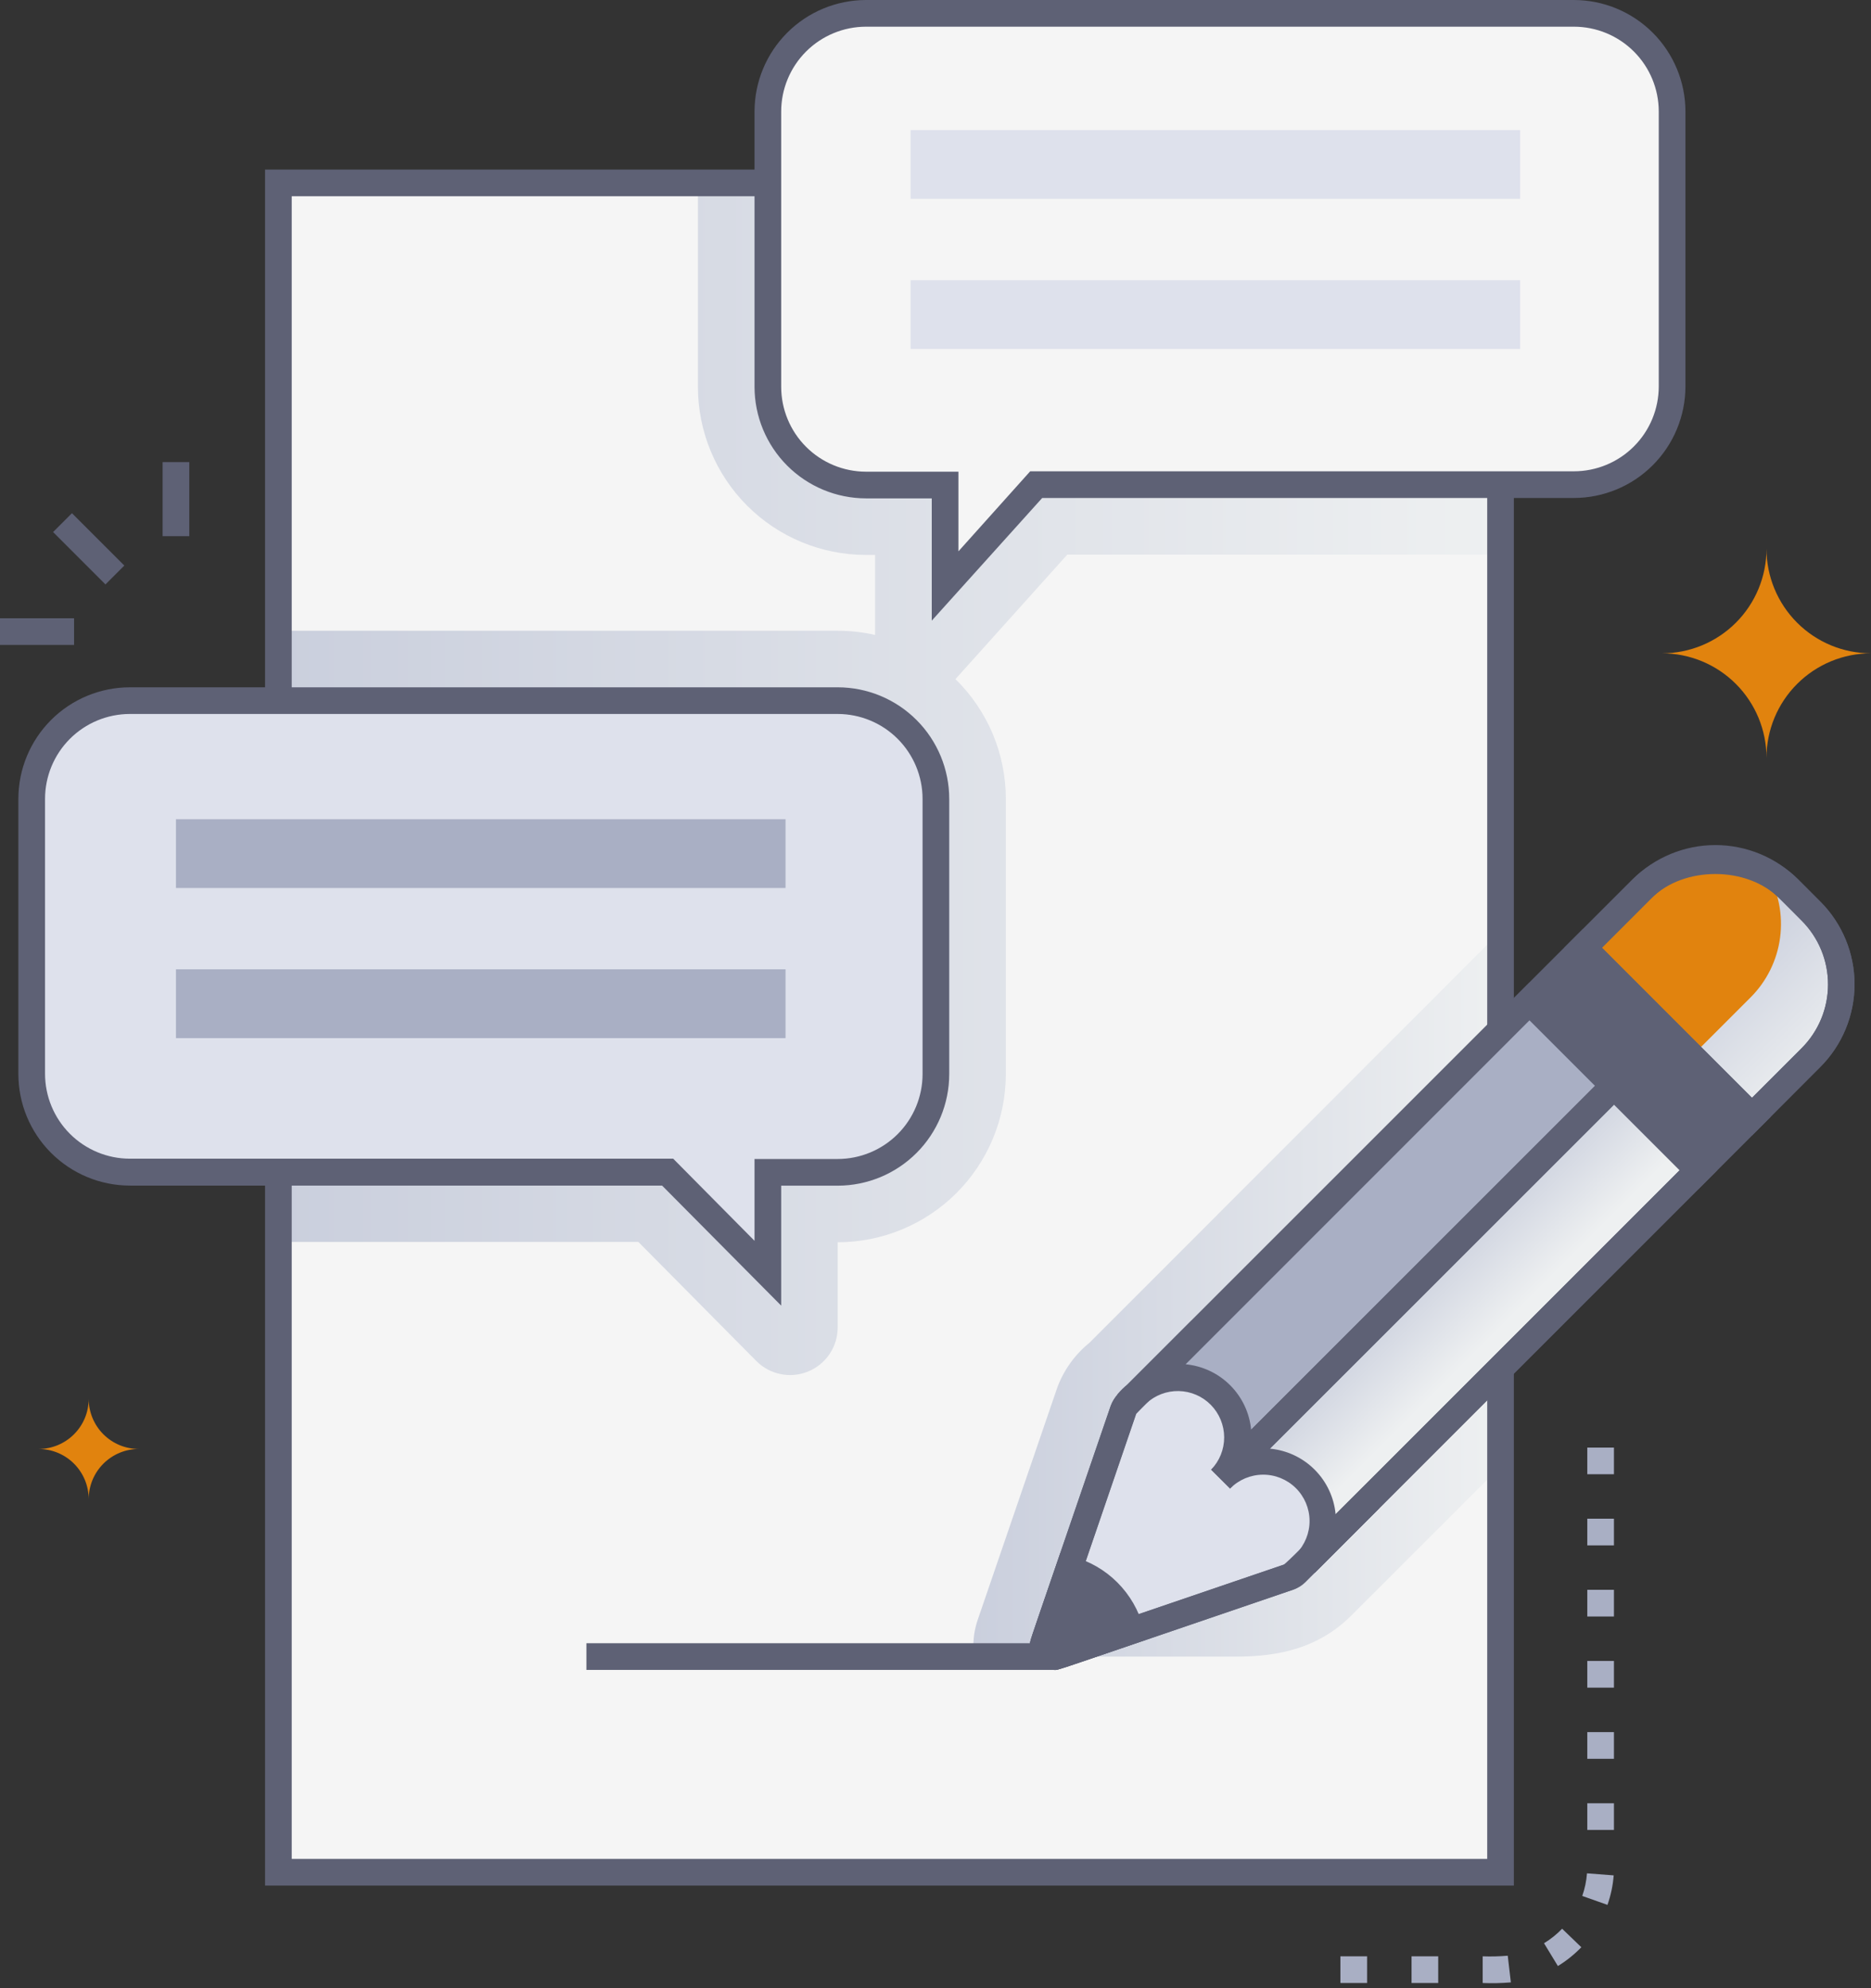
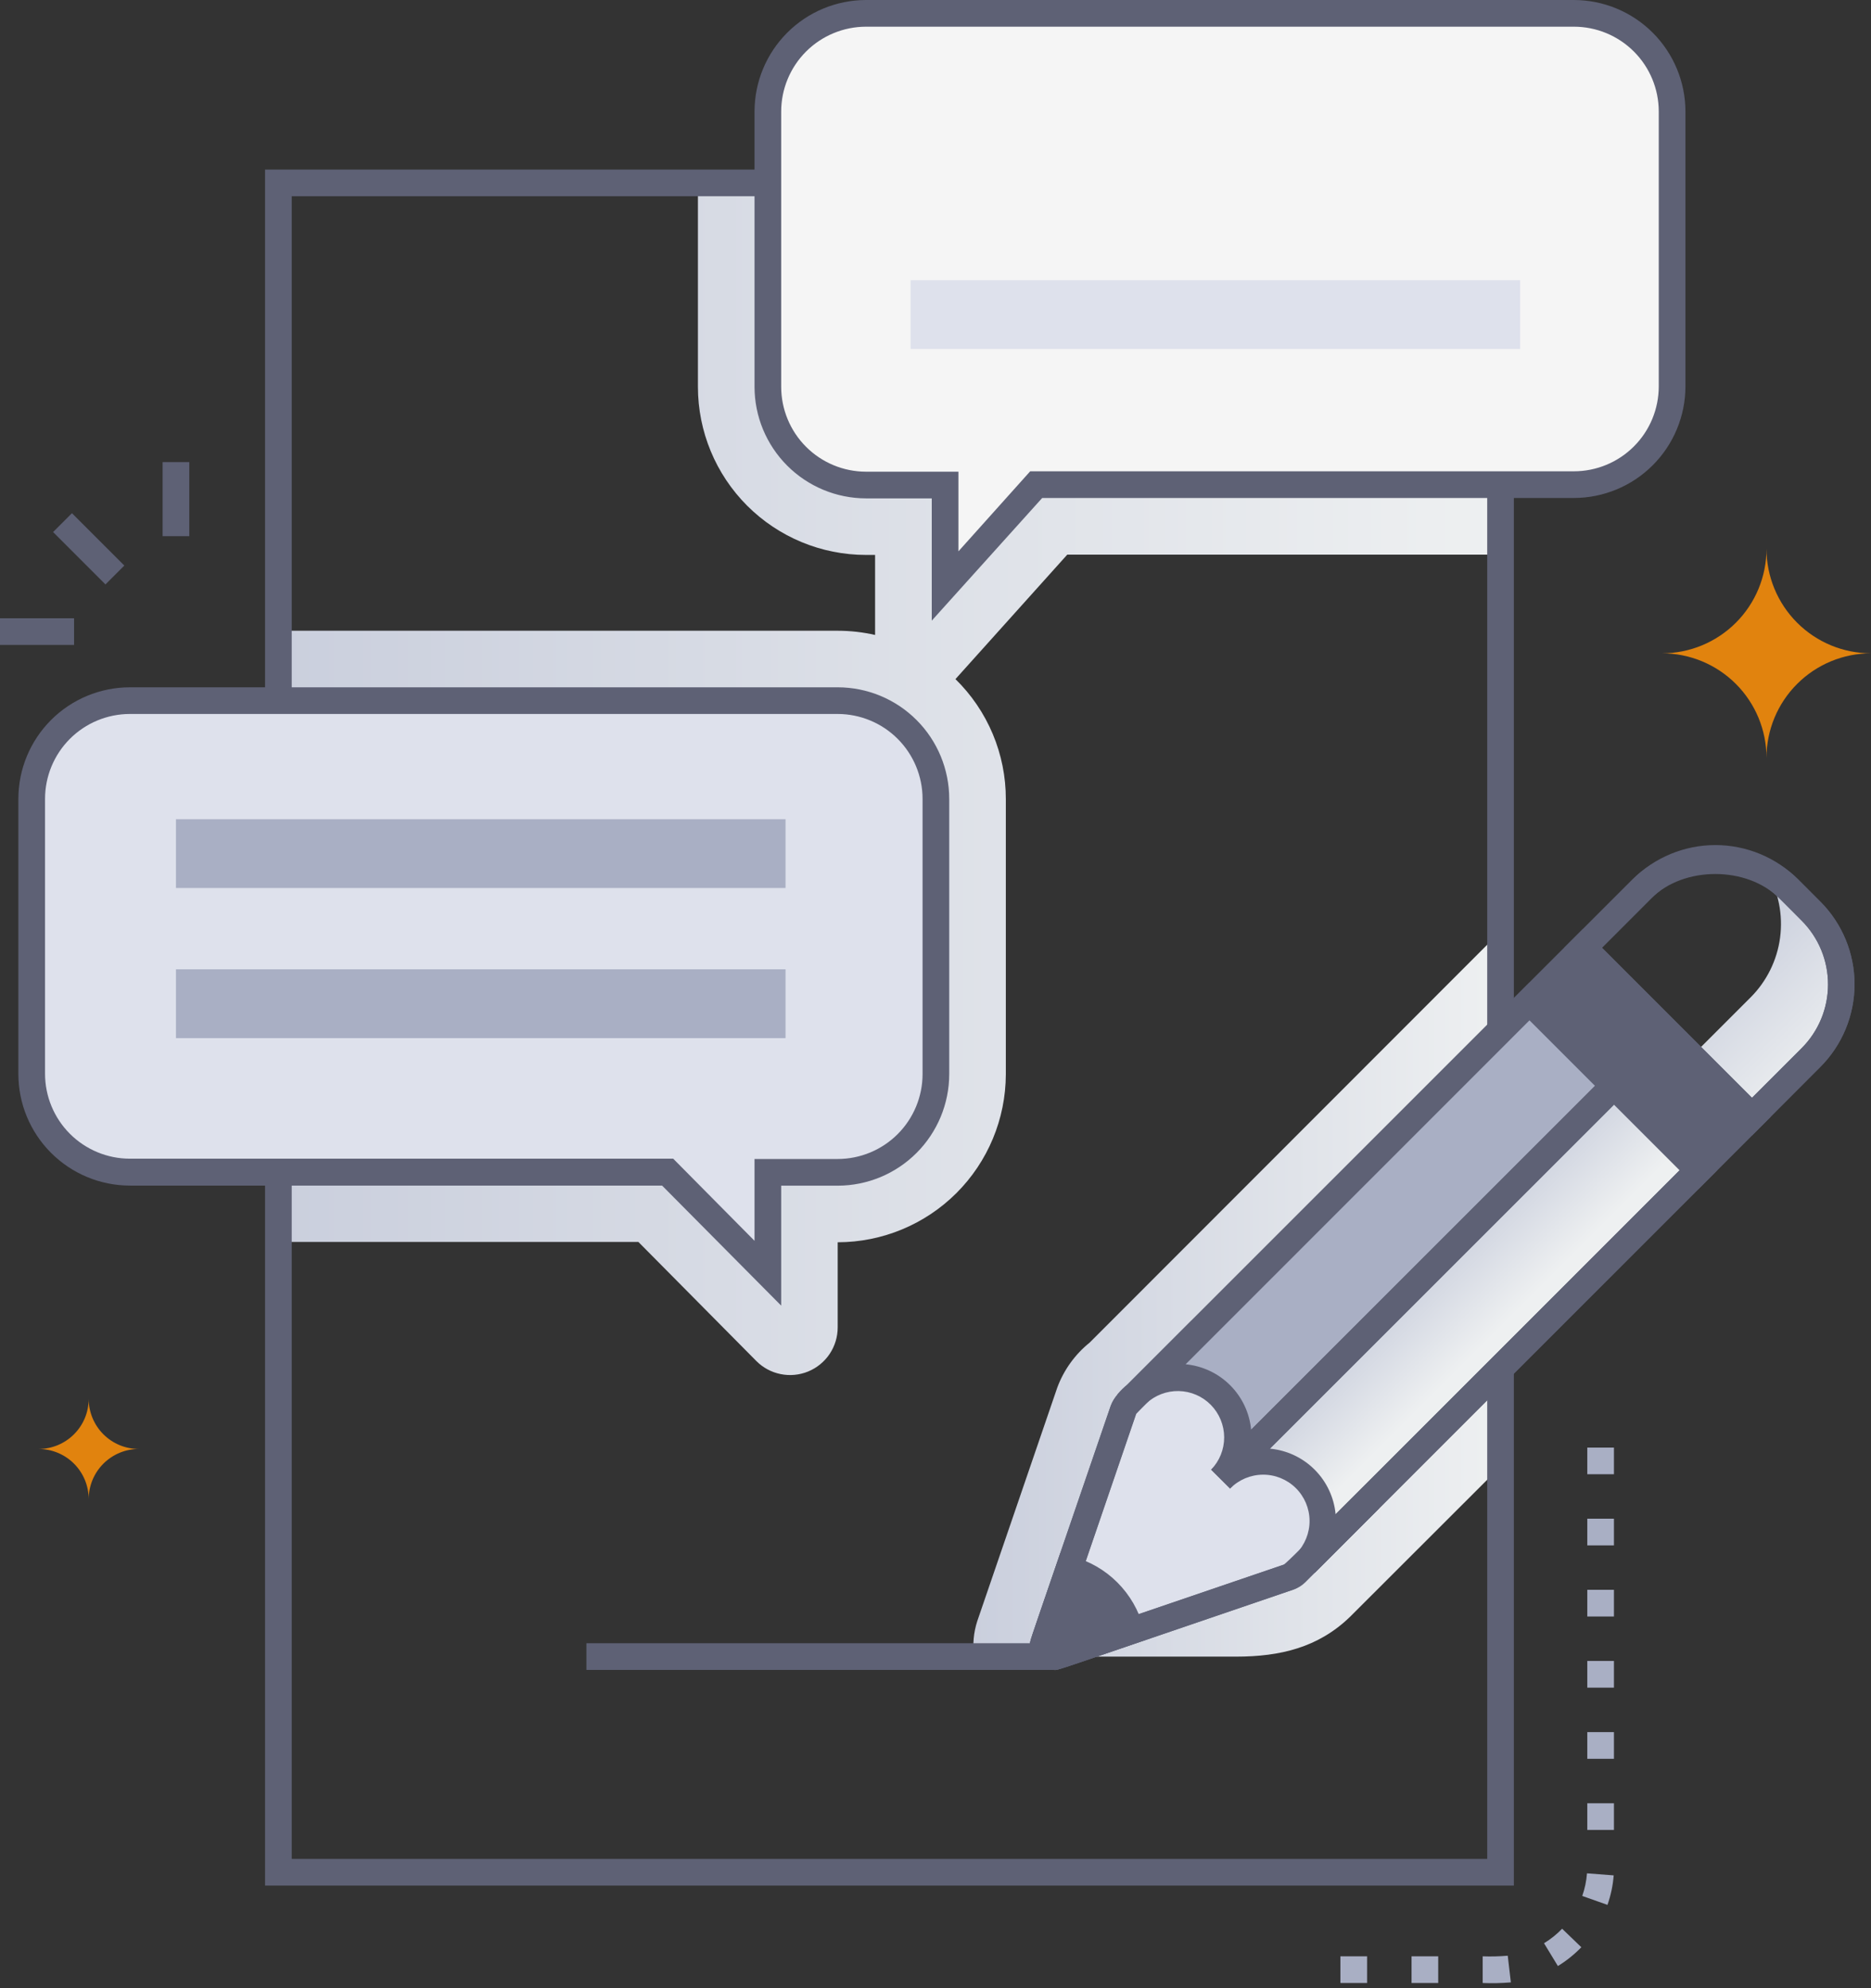
<svg xmlns="http://www.w3.org/2000/svg" width="80" height="85" viewBox="0 0 80 85" fill="none">
  <rect x="0" y="0" width="80" height="85" fill="#333333" stroke="none" />
-   <path d="M64.158 7.82H11.903V80.044H64.158V7.82Z" fill="#F5F5F5" />
  <path style="mix-blend-mode:multiply" d="M64.158 7.82V23.712H45.634L40.853 29.034C41.537 29.702 42.079 30.501 42.449 31.382C42.819 32.264 43.009 33.21 43.007 34.166V45.936C43.001 47.84 42.241 49.663 40.894 51.008C39.547 52.352 37.721 53.108 35.818 53.11V56.751C35.818 57.154 35.698 57.548 35.474 57.884C35.249 58.219 34.93 58.48 34.557 58.634C34.184 58.787 33.773 58.827 33.378 58.746C32.982 58.666 32.62 58.471 32.336 58.184L27.297 53.097H11.899V26.966H35.818C36.356 26.966 36.892 27.026 37.417 27.146V23.725H37.027C35.121 23.724 33.294 22.967 31.946 21.619C30.599 20.271 29.842 18.443 29.842 16.538V7.82H64.158Z" fill="url(#paint0_linear_2082_1397)" />
  <path style="mix-blend-mode:multiply" d="M64.158 39.821V62.696L57.718 69.129C56.365 70.435 54.741 70.825 52.85 70.825H41.65C41.581 70.314 41.627 69.794 41.787 69.304L45.208 59.32C45.488 58.567 45.966 57.903 46.592 57.399L64.158 39.821Z" fill="url(#paint1_linear_2082_1397)" />
  <path d="M64.73 80.614H11.333V7.25H64.73V80.614ZM12.473 79.473H63.59V8.39H12.473V79.473Z" fill="#5E6175" />
  <path d="M37.029 0.57H67.296C68.41 0.57 69.478 1.012 70.265 1.8C71.052 2.587 71.495 3.654 71.496 4.767V16.526C71.494 17.639 71.051 18.705 70.264 19.492C69.476 20.278 68.409 20.72 67.296 20.72H44.296L40.403 25.046V20.737H37.029C35.916 20.736 34.848 20.294 34.061 19.506C33.274 18.719 32.832 17.651 32.832 16.538V4.767C32.832 3.654 33.275 2.587 34.062 1.8C34.849 1.013 35.916 0.571 37.029 0.57Z" fill="#F5F5F5" />
  <path d="M35.818 29.954H5.552C5.001 29.954 4.455 30.062 3.946 30.273C3.436 30.485 2.974 30.794 2.584 31.184C2.194 31.574 1.885 32.037 1.674 32.546C1.463 33.056 1.355 33.602 1.355 34.153V45.91C1.355 46.461 1.464 47.007 1.675 47.516C1.886 48.025 2.195 48.488 2.585 48.878C2.974 49.267 3.437 49.577 3.946 49.787C4.455 49.998 5.001 50.107 5.552 50.107H28.553L32.837 54.433V50.12H35.818C36.932 50.12 38 49.678 38.787 48.89C39.575 48.103 40.017 47.035 40.017 45.921V34.153C40.017 33.039 39.575 31.971 38.787 31.184C38 30.396 36.932 29.954 35.818 29.954Z" fill="#DEE1EC" />
  <path d="M39.84 26.534V21.307H37.029C35.765 21.305 34.553 20.802 33.66 19.908C32.766 19.014 32.263 17.802 32.262 16.538V4.767C32.263 3.503 32.766 2.292 33.66 1.398C34.553 0.504 35.765 0.002 37.029 0H67.296C68.561 0.002 69.772 0.504 70.667 1.398C71.561 2.292 72.064 3.503 72.066 4.767V16.526C72.063 17.79 71.559 19 70.665 19.893C69.771 20.786 68.56 21.288 67.296 21.29H44.562L39.84 26.534ZM37.029 1.141C36.067 1.142 35.145 1.524 34.465 2.204C33.785 2.884 33.403 3.806 33.402 4.767V16.538C33.403 17.499 33.785 18.422 34.465 19.102C35.145 19.782 36.067 20.165 37.029 20.166H40.981V23.571L44.049 20.149H67.296C68.258 20.149 69.181 19.767 69.861 19.087C70.542 18.407 70.924 17.484 70.925 16.522V4.767C70.924 3.805 70.542 2.883 69.861 2.203C69.181 1.523 68.258 1.141 67.296 1.141H37.029Z" fill="#5E6175" />
  <path d="M33.402 55.819L28.31 50.687H5.552C4.287 50.685 3.074 50.181 2.18 49.285C1.286 48.39 0.784 47.175 0.785 45.91V34.153C0.786 32.889 1.289 31.677 2.182 30.782C3.076 29.888 4.288 29.385 5.552 29.384H35.818C37.083 29.385 38.295 29.888 39.189 30.782C40.083 31.676 40.586 32.889 40.587 34.153V45.921C40.586 47.186 40.083 48.398 39.189 49.292C38.295 50.186 37.083 50.689 35.818 50.691H33.402V55.819ZM5.552 30.524C4.591 30.525 3.668 30.908 2.988 31.588C2.308 32.269 1.926 33.191 1.926 34.153V45.91C1.927 46.871 2.309 47.793 2.989 48.473C3.669 49.153 4.591 49.536 5.552 49.537H28.785L32.262 53.048V49.55H35.818C36.78 49.549 37.703 49.166 38.383 48.486C39.063 47.806 39.446 46.883 39.447 45.921V34.153C39.446 33.191 39.063 32.268 38.383 31.588C37.703 30.908 36.78 30.525 35.818 30.524H5.552Z" fill="#5E6175" />
  <path d="M58.169 64.48C55.178 67.471 55.355 67.331 55.127 67.414L45.201 70.8C45.133 70.822 45.06 70.828 44.989 70.817C44.918 70.805 44.851 70.777 44.793 70.735C44.735 70.693 44.687 70.637 44.655 70.573C44.622 70.509 44.606 70.438 44.606 70.367C44.606 70.258 44.528 70.517 45.701 67.093C48.248 59.653 48.037 60.17 48.212 59.995L50.949 57.258L58.169 64.48Z" fill="#DEE1EC" />
  <path d="M48.337 69.73L45.201 70.8C45.121 70.825 45.037 70.828 44.956 70.808C44.875 70.788 44.801 70.747 44.742 70.688C44.684 70.629 44.642 70.555 44.622 70.474C44.602 70.394 44.605 70.309 44.63 70.23L45.703 67.101C46.333 67.27 46.909 67.602 47.371 68.063C47.833 68.525 48.166 69.099 48.337 69.73Z" fill="#5E6175" />
  <path d="M45.058 71.393C44.924 71.393 44.791 71.366 44.666 71.314C44.542 71.262 44.429 71.187 44.334 71.091C44.239 70.996 44.164 70.883 44.113 70.759C44.062 70.634 44.035 70.501 44.035 70.366C44.035 70.115 43.777 70.952 47.493 60.102C47.558 59.912 47.666 59.739 47.809 59.598L50.949 56.456L58.974 64.483L55.817 67.642C55.675 67.784 55.502 67.892 55.312 67.958C44.503 71.64 45.307 71.393 45.058 71.393ZM50.951 58.066C48.413 60.602 48.594 60.41 48.575 60.467L45.248 70.182L54.943 66.874C54.998 66.856 54.827 67.017 57.362 64.479L50.951 58.066Z" fill="#5E6175" />
  <path d="M45.058 71.391C44.924 71.391 44.791 71.365 44.666 71.313C44.542 71.261 44.429 71.186 44.334 71.091C44.239 70.996 44.164 70.883 44.113 70.758C44.062 70.634 44.035 70.501 44.036 70.366C44.036 70.121 43.99 70.328 45.334 66.405L45.847 66.542C46.577 66.737 47.242 67.12 47.776 67.654C48.31 68.188 48.694 68.854 48.889 69.583L49.023 70.097C45.024 71.461 45.3 71.391 45.058 71.391ZM46.054 67.823L45.246 70.182L47.603 69.382C47.291 68.693 46.741 68.14 46.054 67.823Z" fill="#5E6175" />
-   <path d="M72.617 50.035C55.73 66.922 55.823 66.865 55.804 66.846C56.283 66.367 56.552 65.717 56.552 65.04C56.552 64.363 56.283 63.713 55.804 63.234C55.325 62.755 54.675 62.486 53.998 62.486C53.321 62.486 52.671 62.755 52.192 63.234C52.653 62.755 52.91 62.115 52.906 61.45C52.903 60.786 52.64 60.148 52.174 59.674C51.708 59.2 51.075 58.926 50.411 58.911C49.746 58.896 49.102 59.141 48.615 59.594L65.394 42.813L72.617 50.035Z" fill="#A9AFC4" />
  <path d="M67.688 40.517L65.394 42.812L72.615 50.034L74.91 47.739L67.688 40.517Z" fill="#5E6175" />
-   <path d="M77.434 45.218L74.911 47.74L67.688 40.517L70.21 37.995C70.9 37.305 71.797 36.862 72.764 36.734C73.731 36.606 74.713 36.801 75.558 37.288C76.213 37.668 76.521 38.048 77.432 38.951C78.263 39.782 78.73 40.909 78.73 42.084C78.731 43.259 78.264 44.386 77.434 45.218Z" fill="#E1830E" />
  <path style="mix-blend-mode:multiply" d="M77.434 45.218L74.911 47.74L72.332 45.161L74.854 42.639C75.543 41.948 75.986 41.05 76.113 40.083C76.24 39.117 76.046 38.135 75.56 37.289C76.215 37.67 76.523 38.05 77.434 38.953C78.264 39.784 78.73 40.911 78.73 42.085C78.73 43.26 78.264 44.387 77.434 45.218Z" fill="url(#paint2_linear_2082_1397)" />
  <path d="M72.617 50.841L64.588 42.811L67.69 39.711L75.717 47.74L72.617 50.841ZM66.202 42.811L72.617 49.233L74.105 47.746L67.69 41.325L66.202 42.811Z" fill="#5E6175" />
  <path d="M69.005 46.423L52.192 63.234C52.429 62.997 52.617 62.716 52.746 62.406C52.874 62.096 52.94 61.764 52.94 61.428C52.94 61.093 52.874 60.761 52.746 60.451C52.617 60.141 52.429 59.86 52.192 59.623C51.955 59.386 51.673 59.197 51.364 59.069C51.054 58.941 50.722 58.875 50.386 58.875C50.051 58.875 49.719 58.941 49.409 59.069C49.099 59.197 48.818 59.386 48.581 59.623C48.562 59.604 48.493 59.71 65.392 42.809L69.005 46.423Z" fill="#A9AFC4" />
  <path d="M72.615 50.033L55.834 66.816C56.297 66.331 56.55 65.683 56.539 65.013C56.529 64.343 56.255 63.703 55.777 63.233C55.299 62.764 54.655 62.5 53.985 62.501C53.315 62.501 52.671 62.766 52.194 63.236L69.005 46.423L72.615 50.033Z" fill="#A9AFC4" />
  <path d="M72.617 50.035C55.73 66.922 55.823 66.865 55.804 66.846C72.695 49.959 72.598 50.016 72.617 50.035Z" fill="#A9AFC4" />
  <path style="mix-blend-mode:multiply" d="M72.615 50.033L55.834 66.816C56.297 66.331 56.55 65.683 56.539 65.013C56.529 64.343 56.255 63.703 55.777 63.233C55.299 62.764 54.655 62.5 53.985 62.501C53.315 62.501 52.671 62.766 52.194 63.236L69.005 46.423L72.615 50.033Z" fill="url(#paint3_linear_2082_1397)" />
  <path style="mix-blend-mode:multiply" d="M72.617 50.035C55.73 66.922 55.823 66.865 55.804 66.846C72.695 49.959 72.598 50.016 72.617 50.035Z" fill="url(#paint4_linear_2082_1397)" />
  <path d="M52.595 63.637L51.785 62.831C52.145 62.46 52.345 61.962 52.343 61.445C52.34 60.928 52.136 60.432 51.774 60.063C51.411 59.694 50.919 59.482 50.402 59.471C49.885 59.46 49.384 59.652 49.006 60.005L48.579 60.432L47.773 59.625L65.394 42.009L69.811 46.427C52.612 63.622 52.595 63.618 52.595 63.637ZM50.694 58.326C51.414 58.395 52.087 58.711 52.598 59.222C53.109 59.732 53.427 60.405 53.496 61.124L68.198 46.423L65.394 43.619L50.694 58.326Z" fill="#5E6175" />
  <path d="M56.237 67.219L55.426 66.418C55.794 66.043 55.998 65.537 55.994 65.011C55.989 64.485 55.776 63.983 55.401 63.614C55.026 63.246 54.52 63.041 53.994 63.046C53.468 63.051 52.966 63.264 52.597 63.639L51.785 62.831L69.005 45.621L73.423 50.037L56.237 67.219ZM54.302 61.934C55.023 62.001 55.699 62.319 56.211 62.831C56.723 63.343 57.041 64.018 57.108 64.74L71.815 50.033L69.011 47.229L54.302 61.934Z" fill="#5E6175" />
  <path d="M74.911 48.546L66.882 40.519L69.809 37.593C70.747 36.656 72.019 36.129 73.345 36.129C74.671 36.129 75.943 36.656 76.881 37.593L77.831 38.544C78.769 39.482 79.295 40.754 79.295 42.081C79.295 43.407 78.769 44.679 77.831 45.617L74.911 48.546ZM68.496 40.519L74.911 46.934L77.031 44.815C77.755 44.091 78.161 43.109 78.161 42.085C78.161 41.061 77.755 40.08 77.031 39.356C76.08 38.405 75.828 38.103 75.274 37.783C74.538 37.36 73.683 37.19 72.841 37.301C71.999 37.412 71.217 37.797 70.615 38.398L68.496 40.519Z" fill="#5E6175" />
  <path d="M45.049 71.393C44.888 71.39 44.73 71.35 44.588 71.275C44.446 71.201 44.323 71.094 44.229 70.963C44.136 70.832 44.074 70.682 44.05 70.523C44.025 70.364 44.038 70.202 44.087 70.049L47.493 60.096C47.649 59.739 47.895 59.429 48.206 59.195L69.809 37.593C71.627 35.774 75.064 35.774 76.881 37.593L77.831 38.544C78.296 39.008 78.664 39.56 78.915 40.166C79.167 40.773 79.296 41.424 79.296 42.081C79.296 42.737 79.167 43.388 78.915 43.995C78.664 44.601 78.296 45.153 77.831 45.617L56.209 67.249L55.334 66.523C55.269 66.636 55.245 66.768 55.265 66.898C55.286 67.027 55.35 67.145 55.448 67.232C55.545 67.32 55.669 67.371 55.8 67.377C55.931 67.384 56.059 67.345 56.165 67.268C56.017 67.393 55.608 67.853 55.312 67.954C44.503 71.64 45.303 71.393 45.049 71.393ZM70.615 38.398C47.045 61.968 48.603 60.379 48.565 60.465L45.246 70.182L54.891 66.894C55.255 66.612 56.893 64.953 77.031 44.815C77.39 44.457 77.675 44.032 77.87 43.563C78.064 43.095 78.165 42.592 78.165 42.085C78.165 41.578 78.064 41.076 77.87 40.607C77.675 40.139 77.39 39.714 77.031 39.356L76.08 38.405C74.697 37.021 71.994 37.021 70.615 38.398Z" fill="#5E6175" />
  <path d="M45.024 70.252H25.074V71.393H45.024V70.252Z" fill="#5E6175" />
  <path d="M33.588 35.024H7.524V37.964H33.588V35.024Z" fill="#A9AFC4" />
  <path d="M33.588 41.441H7.524V44.382H33.588V41.441Z" fill="#A9AFC4" />
-   <path d="M65 5.56H38.935V8.501H65V5.56Z" fill="#DEE1EC" />
  <path d="M65 11.979H38.935V14.92H65V11.979Z" fill="#DEE1EC" />
  <path d="M3.076 21.94L2.27 22.747L4.509 24.986L5.316 24.179L3.076 21.94Z" fill="#5E6175" />
  <path d="M8.094 19.756H6.953V22.923H8.094V19.756Z" fill="#5E6175" />
  <path d="M3.167 26.432H0V27.572H3.167V26.432Z" fill="#5E6175" />
  <path d="M71.064 27.931C72.249 27.931 73.385 28.402 74.223 29.24C75.06 30.078 75.531 31.214 75.531 32.398C75.532 31.213 76.003 30.077 76.841 29.24C77.679 28.402 78.815 27.931 80 27.931C78.815 27.931 77.678 27.46 76.841 26.622C76.003 25.784 75.532 24.648 75.531 23.462C75.531 24.647 75.061 25.784 74.223 26.622C73.385 27.46 72.249 27.931 71.064 27.931Z" fill="#E1830E" />
  <path d="M1.65 61.947C2.218 61.948 2.763 62.174 3.164 62.575C3.566 62.977 3.792 63.522 3.792 64.09C3.793 63.521 4.019 62.977 4.421 62.575C4.823 62.173 5.368 61.947 5.936 61.947C5.368 61.947 4.823 61.722 4.421 61.32C4.019 60.918 3.793 60.373 3.792 59.805C3.792 60.373 3.566 60.918 3.164 61.319C2.763 61.721 2.218 61.947 1.65 61.947Z" fill="#E1830E" />
  <path d="M63.396 84.779V83.638C63.754 83.651 64.112 83.642 64.468 83.612L64.601 84.752C64.2 84.786 63.798 84.795 63.396 84.779ZM61.495 84.779H60.355V83.638H61.495V84.779ZM58.454 84.779H57.313V83.638H58.454V84.779ZM66.612 84.053L66.019 83.078C66.303 82.906 66.563 82.697 66.793 82.458L67.614 83.249C67.316 83.558 66.979 83.828 66.612 84.053ZM68.73 81.437L67.654 81.057C67.763 80.744 67.831 80.419 67.857 80.089L68.998 80.177C68.965 80.607 68.875 81.031 68.732 81.437H68.73ZM69.009 78.234H67.869V77.094H69.009V78.234ZM69.009 75.193H67.869V74.052H69.009V75.193ZM69.009 72.151H67.869V71.011H69.009V72.151ZM69.009 69.11H67.869V67.969H69.009V69.11ZM69.009 66.069H67.869V64.928H69.009V66.069ZM69.009 63.027H67.869V61.887H69.009V63.027Z" fill="#A9AFC4" />
  <defs>
    <linearGradient id="paint0_linear_2082_1397" x1="11.903" y1="33.305" x2="64.158" y2="33.305" gradientUnits="userSpaceOnUse">
      <stop stop-color="#CACFDD" />
      <stop offset="1" stop-color="#EEF0F1" />
    </linearGradient>
    <linearGradient id="paint1_linear_2082_1397" x1="41.618" y1="55.323" x2="64.158" y2="55.323" gradientUnits="userSpaceOnUse">
      <stop stop-color="#CACFDD" />
      <stop offset="1" stop-color="#EEF0F1" />
    </linearGradient>
    <linearGradient id="paint2_linear_2082_1397" x1="72.411" y1="41.642" x2="77.331" y2="46.563" gradientUnits="userSpaceOnUse">
      <stop stop-color="#CACFDD" />
      <stop offset="1" stop-color="#EEF0F1" />
    </linearGradient>
    <linearGradient id="paint3_linear_2082_1397" x1="60.199" y1="54.428" x2="63.36" y2="57.589" gradientUnits="userSpaceOnUse">
      <stop stop-color="#CACFDD" />
      <stop offset="1" stop-color="#EEF0F1" />
    </linearGradient>
    <linearGradient id="paint4_linear_2082_1397" x1="63.745" y1="62.001" x2="63.745" y2="82.62" gradientUnits="userSpaceOnUse">
      <stop stop-color="#CACFDD" />
      <stop offset="1" stop-color="#EEF0F1" />
    </linearGradient>
  </defs>
</svg>